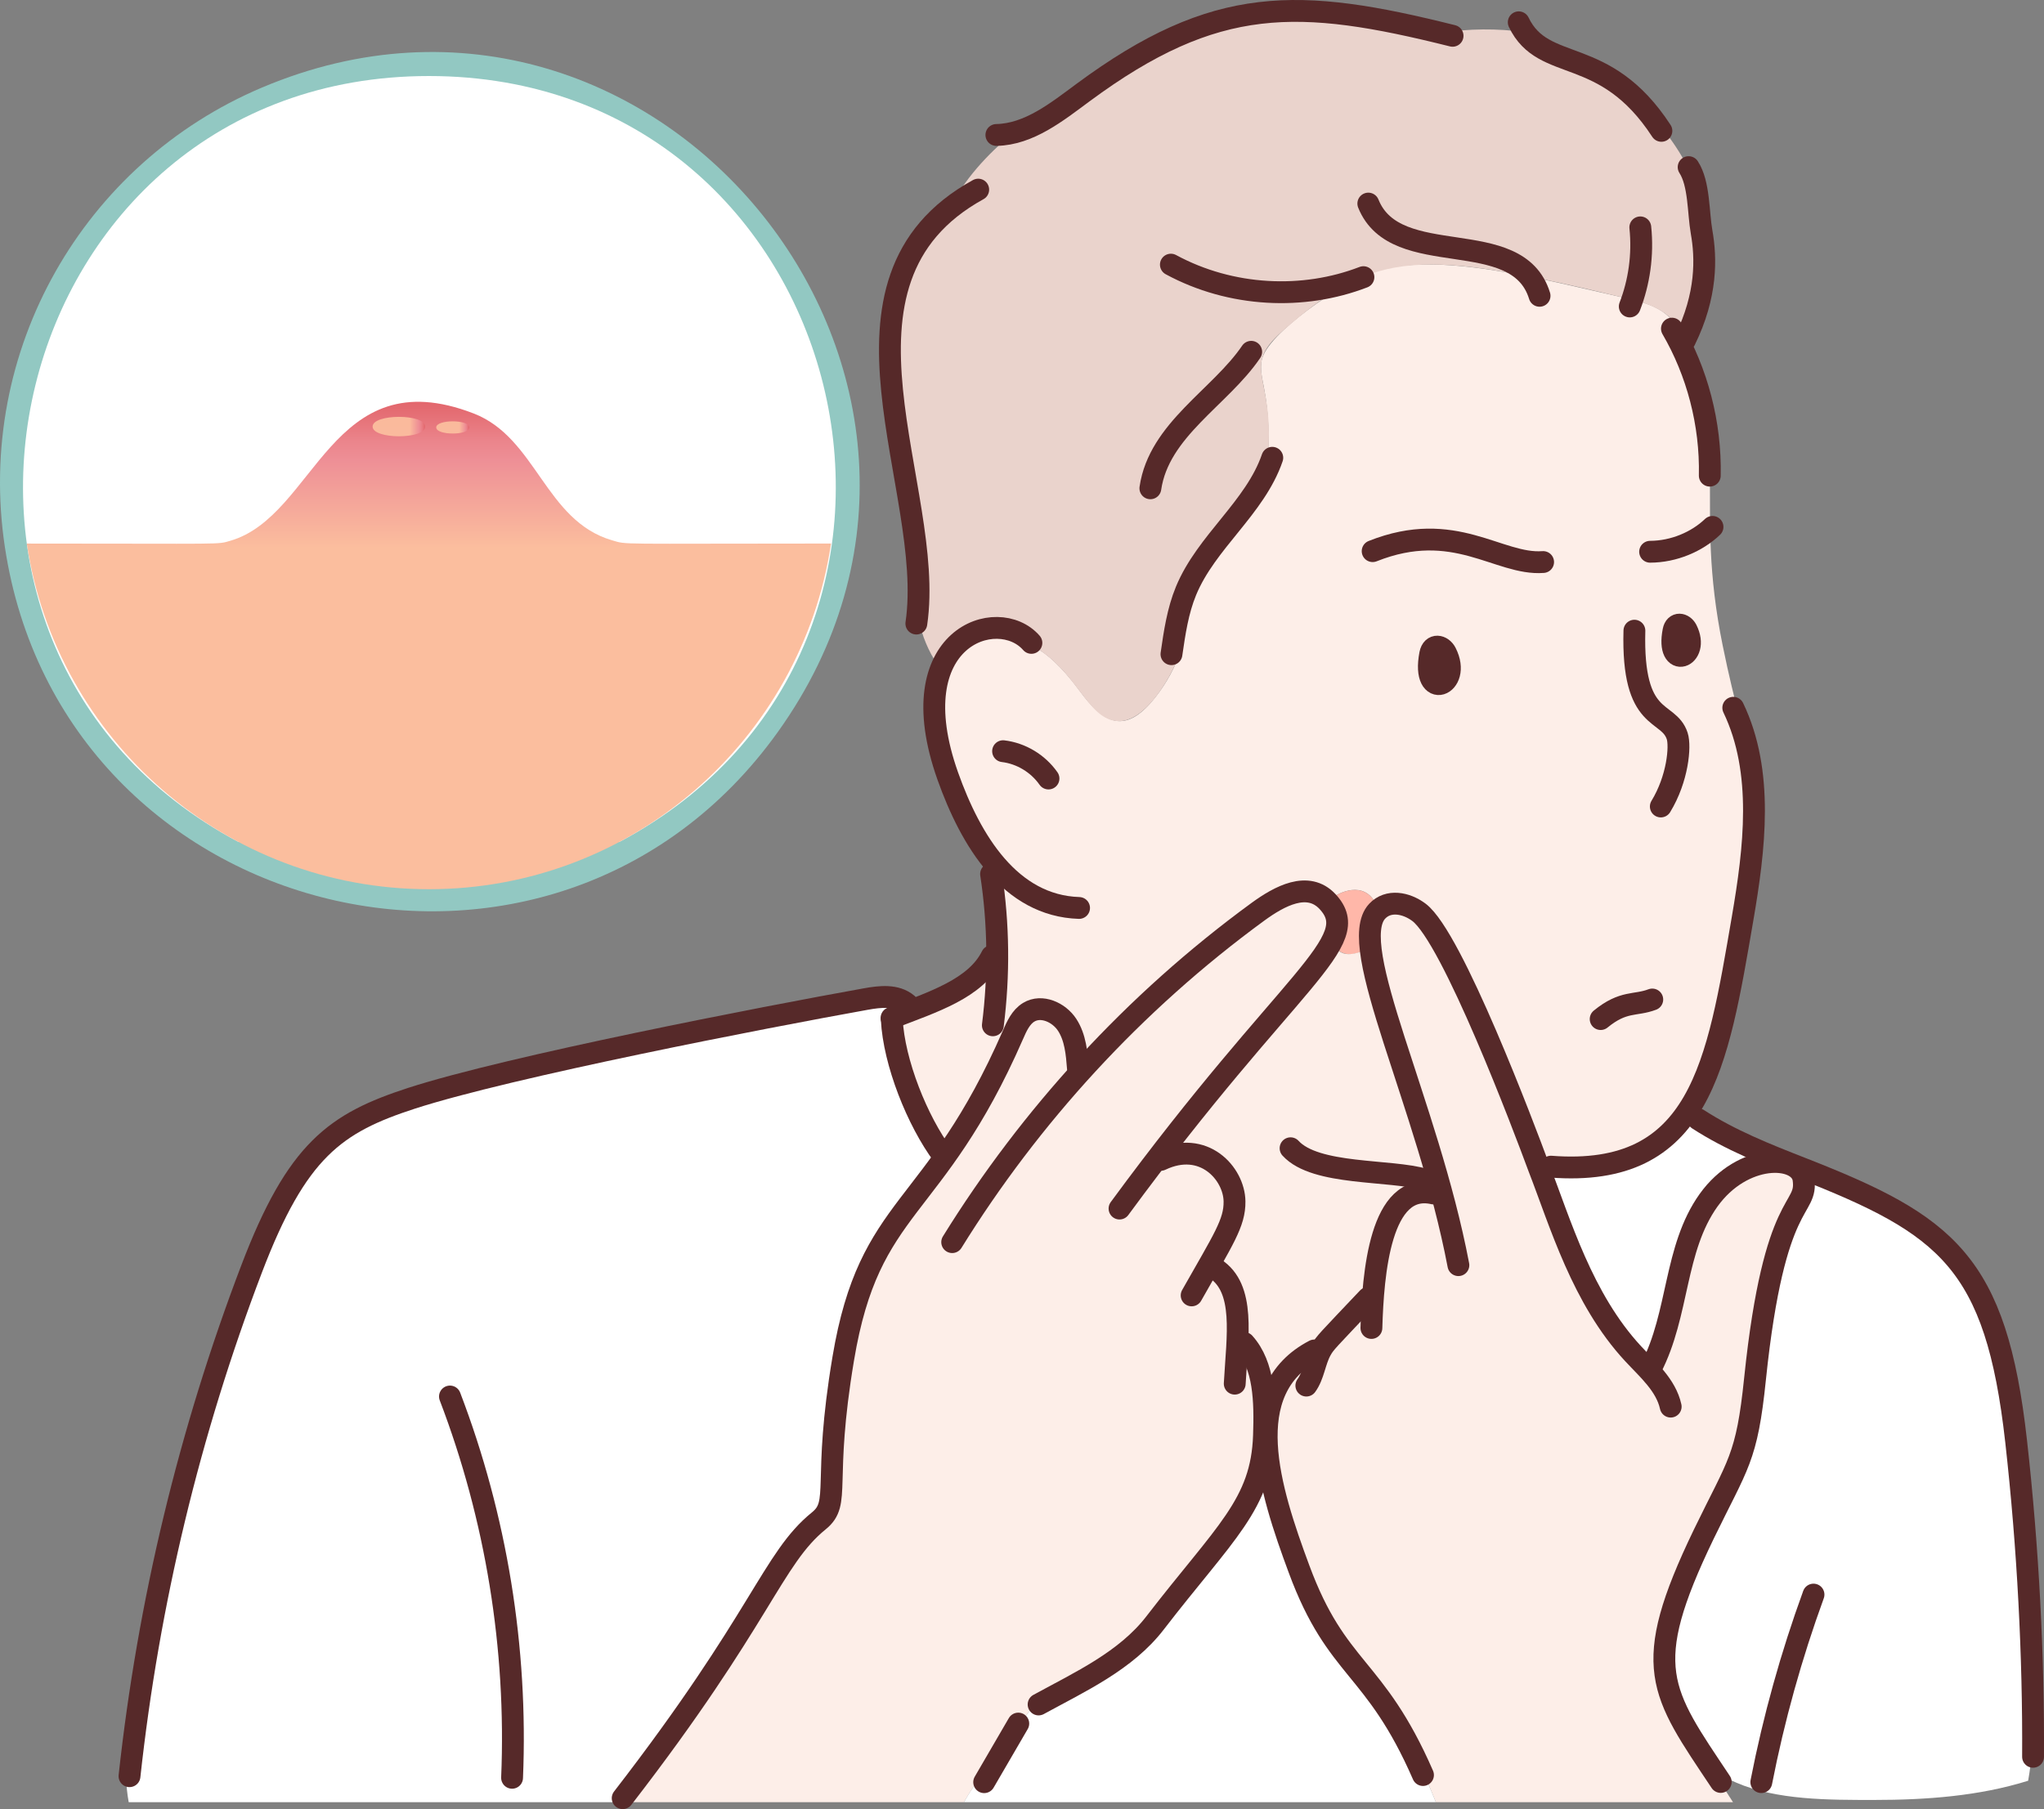
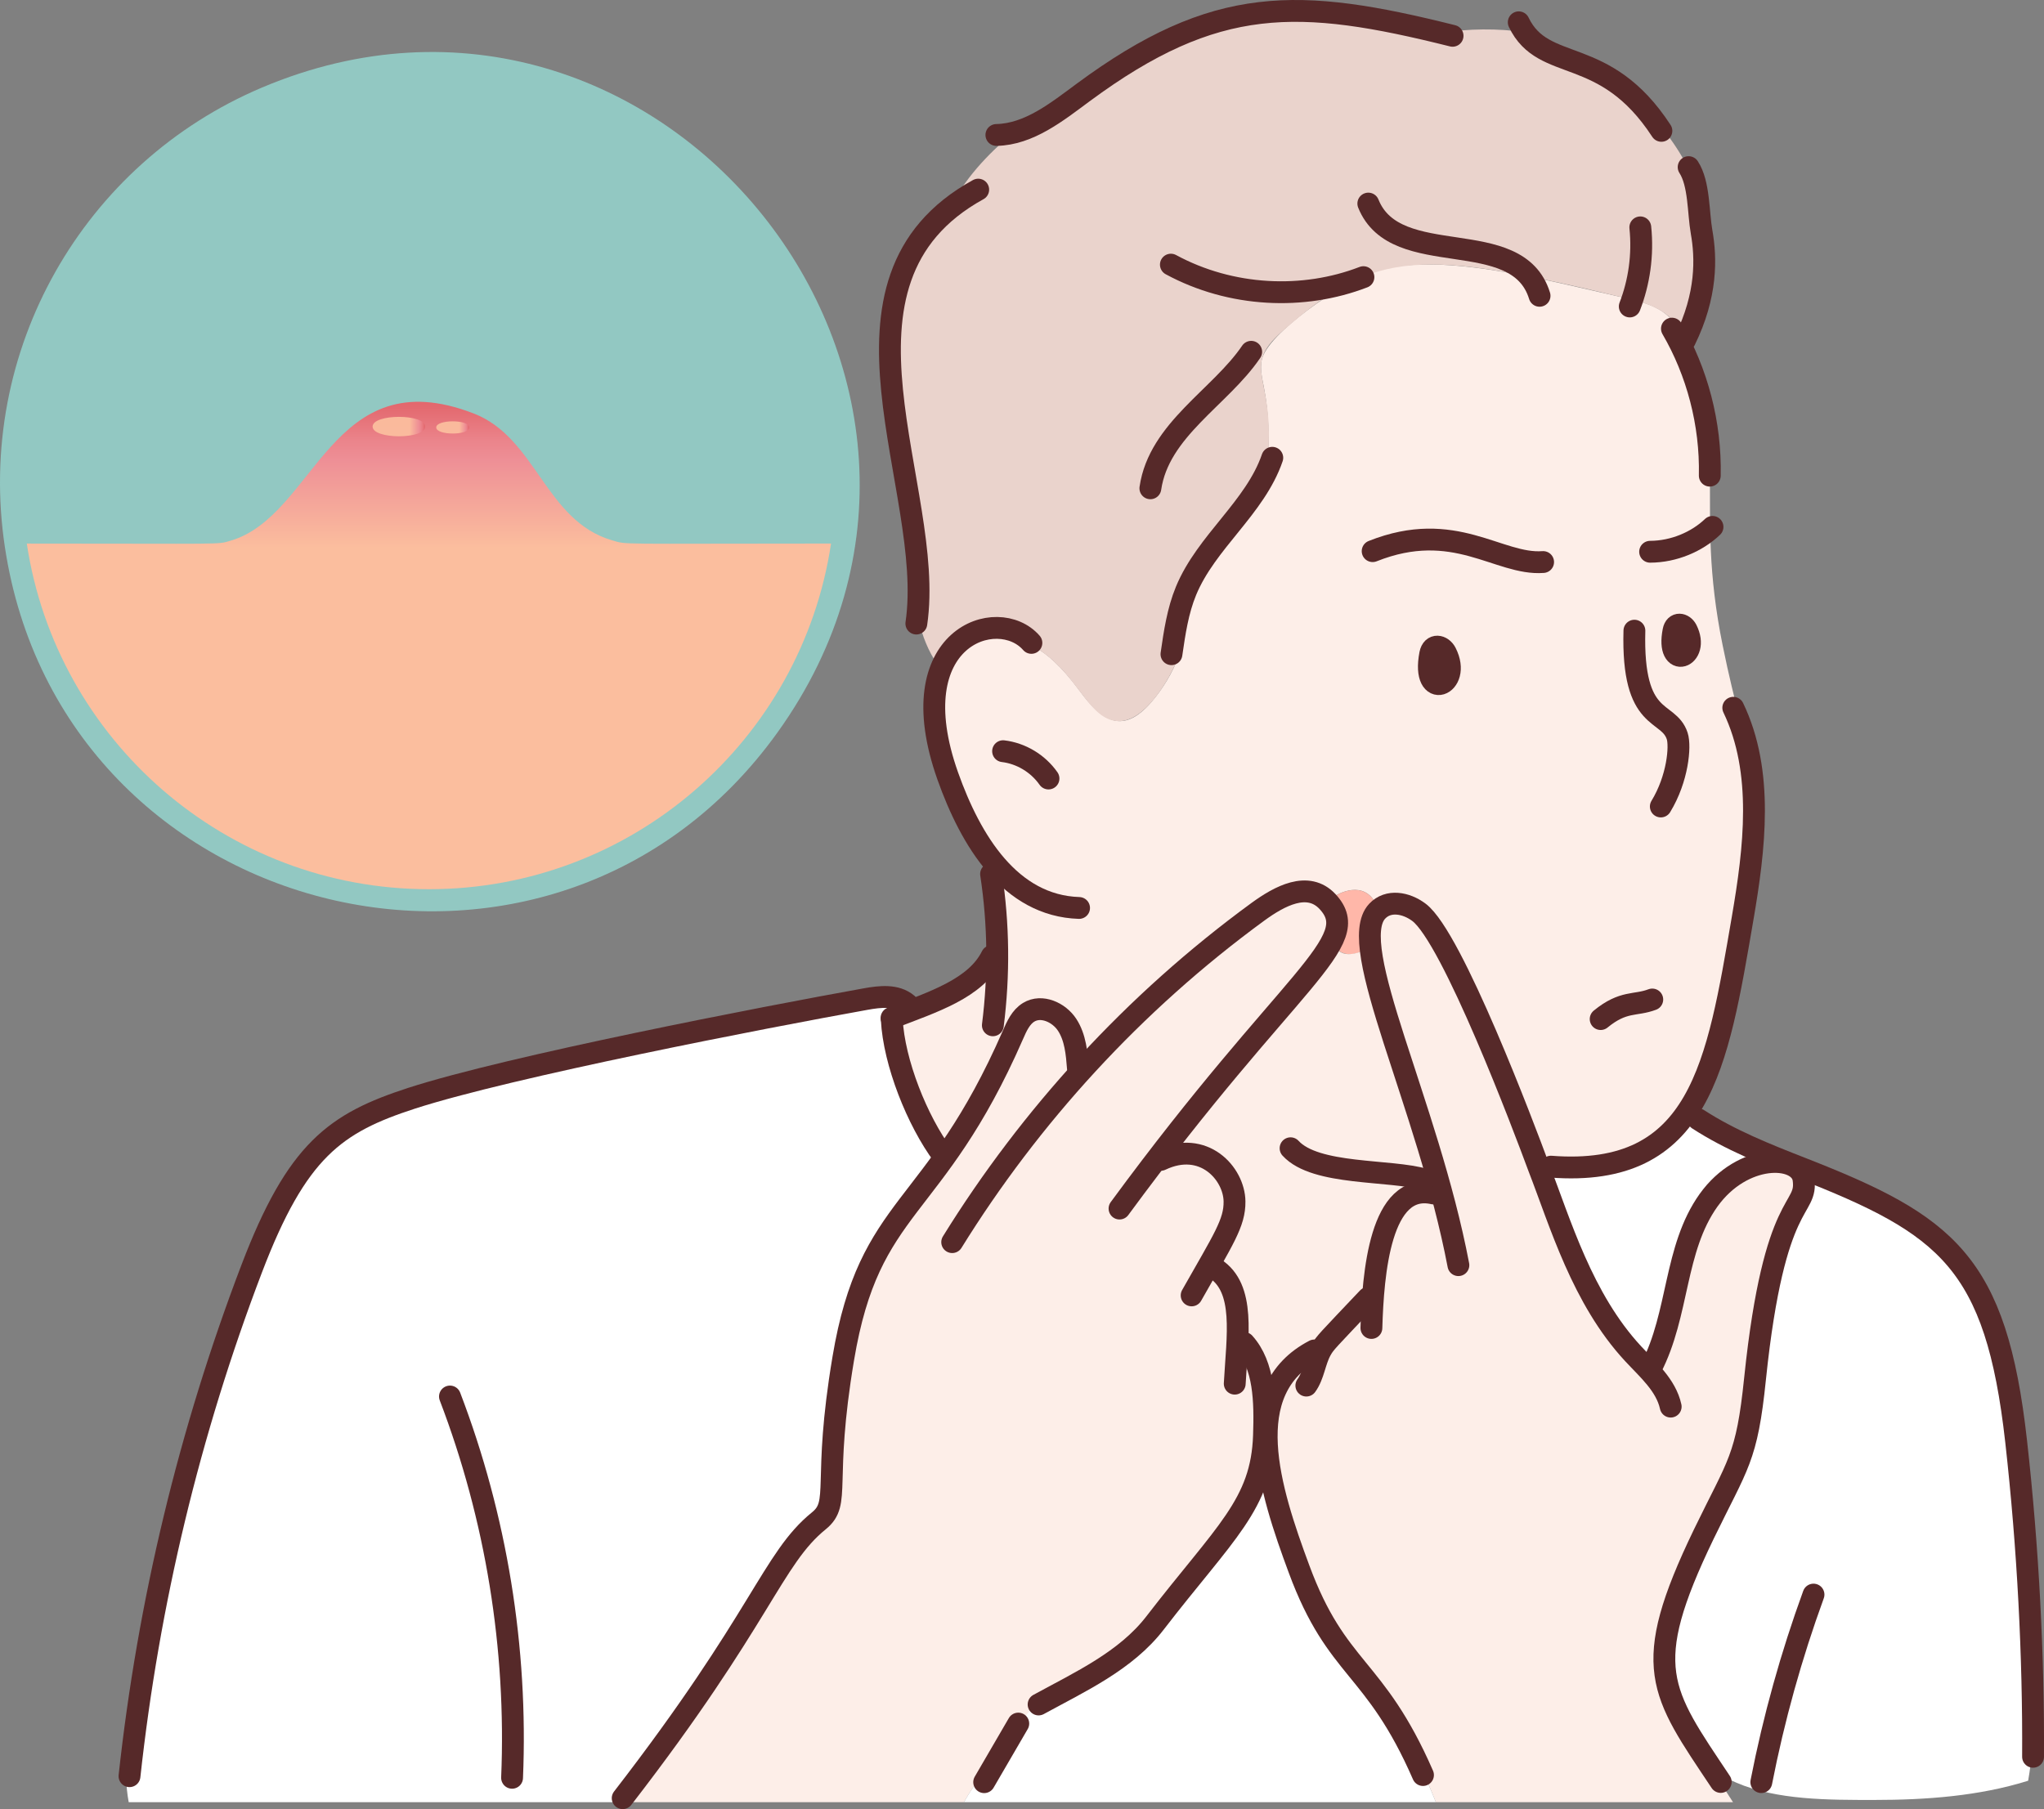
<svg xmlns="http://www.w3.org/2000/svg" xmlns:xlink="http://www.w3.org/1999/xlink" viewBox="0 0 741.36 656.29">
  <rect x="0" y="0" width="741.36" height="656.29" fill="#808080" stroke="none" />
  <defs>
    <style>.cls-1{fill:#fff;}.cls-2{fill:url(#_Áåçûìÿííûé_ãðàäèåíò_106-2);}.cls-2,.cls-3{mix-blend-mode:screen;opacity:.95;}.cls-4{isolation:isolate;}.cls-5{fill:#fdeee8;}.cls-6{stroke:#562929;stroke-linecap:round;stroke-linejoin:round;stroke-width:7.92px;}.cls-6,.cls-7{fill:none;}.cls-3{fill:url(#_Áåçûìÿííûé_ãðàäèåíò_106-3);}.cls-8{fill:#92c8c2;}.cls-9{fill:#ffb7a9;}.cls-10{fill:#ead3cc;}.cls-11{fill:url(#_Áåçûìÿííûé_ãðàäèåíò_106);}</style>
    <linearGradient id="_Áåçûìÿííûé_ãðàäèåíò_106" x1="155.57" y1="322.58" x2="155.57" y2="145.76" gradientUnits="userSpaceOnUse">
      <stop offset="0" stop-color="#fbbe9e" />
      <stop offset=".48" stop-color="#fbbe9e" />
      <stop offset=".56" stop-color="#fbbe9e" />
      <stop offset=".68" stop-color="#fbbe9e" />
      <stop offset=".7" stop-color="#fbbe9e" />
      <stop offset=".88" stop-color="#ee8f96" />
      <stop offset=".92" stop-color="#eb848b" />
      <stop offset=".99" stop-color="#e3696f" />
      <stop offset="1" stop-color="#e3676d" />
    </linearGradient>
    <linearGradient id="_Áåçûìÿííûé_ãðàäèåíò_106-2" x1="135.15" y1="154.75" x2="154.24" y2="154.75" xlink:href="#_Áåçûìÿííûé_ãðàäèåíò_106" />
    <linearGradient id="_Áåçûìÿííûé_ãðàäèåíò_106-3" x1="158.22" y1="155.06" x2="170.2" y2="155.06" xlink:href="#_Áåçûìÿííûé_ãðàäèåíò_106" />
  </defs>
  <g class="cls-4">
    <g id="Layer_1">
      <g>
        <g>
          <path class="cls-5" d="m603.2,113.2c3.97,2.73,7.02,7.49,6.53,12.23,18.48,37.62,4.4,56.15,15.08,108.69,9.01,44.66,16.4,45.69,7.23,99.15-9.04,52.55-15.27,93.43-68.48,90.01.08-1.36.73-.34-5.47.14-5.21-14.13-31.36-83.47-43.43-92.47-3.82-2.86-9.22-4.37-13.29-1.9-2.69,1.61-1.51,2.67-2.2-.86-4.37-9.43-14.21-3.67-14.7-3.3,0,0-.6,2.13-1.08,5.04-2.49-5.68-9.04-7.39-14.86-5.9-12.01,3.11-51.6,37.1-76.45,64.53l-1.09-1c-.42-5.47-.92-11.22-3.9-15.8-2.99-4.59-9.33-7.4-13.96-4.58-6.52,3.96-7.15,18.94-30.42,52.39-4.09-2.78-18.2-29.06-19.24-49.79-.48-2.79,28.22-6.74,36.26-22.98-.39-.36-.39-.29,1.98-2.65-.08-6.59-.49-13.17-1.23-19.71,1.83-.21-.15-.01.44-11-7.36-7.36-13.65-22.12-17.13-31.93-17.92-50.45,18.17-62.28,30.33-48.32-3.25,1.6,3.63-1.45,17.52,17.48,8.19,11.17,15.73,15.81,25.92,4.07,4.21-4.88,7.55-10.48,9.89-16.47l-2.54-.98c1.13-7.8,2.28-15.7,5.28-22.97,6.6-16.02,21.45-27.43,28.99-42.78,1.48-10.37,1.21-20.99-.81-31.29-.61-3.15-1.39-6.37-.77-9.52,1.98-9.94,29.28-28.04,39.26-31.68,23.35-8.57,63.54,2.56,91.99,8.92,5.04,1.12,10.17,2.31,14.36,5.2Z" />
          <path class="cls-1" d="m660.38,423.88c40.85,20.63,76.37,27,76.37,162.69,0,2.4,0,5.84,0,5.85,0,10.18.66,20.17.66,30.17,0,7.76-.4,15.53-1.8,23.41-17.83,5.58-37.01,6.97-55.87,6.97-32.91,0-75.53.42-75.53-51.91,0-29.5,25.07-59.53,34.52-121.73,3.17-20.88,4.73-39.97,19.2-56.63.82.39,1.66.76,2.46,1.17Z" />
          <path class="cls-5" d="m611.72,236.89c2.05-2.2,1.06-10.34-2.65-10.3-4.22,0-2.82,16.14,2.65,10.3Z" />
          <path class="cls-5" d="m524.4,246.9c2.42-2.59,1.29-12.37-3.17-12.32-5,.04-3.37,19.32,3.17,12.32Z" />
          <path class="cls-5" d="m473.96,301.31c4.65-10.42-3.03-16.1-8.81-10.59-3.69,3.53-2.55,11.9,2.91,13.23,1.94.47,5.04-.71,5.9-2.64Z" />
          <path class="cls-5" d="m619.67,435.45c11.12-15.56,28.57-16.19,33.02-10.97,3.23,3.8.61,9.55-1.7,13.99-15.1,28.97-12.48,64.48-18.12,84.72-5.03,18.1-15.23,29.22-24.7,57.4-10.5,31.14-2.33,37.49,20.4,73.2h-107.76c-19.49-48.54-35.39-46.03-49.63-84.55-10.66-28.75-22.34-64.83,5.55-79.33,3.87-.06.66.77,7.02-5.93,13.2-13.95,11.68-13.15,14.09-13,.94-16.2,5.22-40.78,21.24-38.18.94-.92,1.95-1.78,3-2.56-6.66-23.88-23.91-74.21-25.3-87.13,3.04-3.41,3.02-9.26,2.7-12.52,4.02-4.31,10.51-3.1,15.16.38,5.81,4.33,9.18,11.17,12.27,17.78,44.31,94.84,35.54,109.93,70.94,148.14,9.35-9.59,8.59-42.85,21.81-61.44Z" />
          <path class="cls-1" d="m619.67,435.45c-12.88,18.09-12.87,52.27-21.81,61.44-24.85-26.82-27.27-41.27-39.78-73.45,6.19-.48,5.55-1.51,5.47-.14,19.35,1.24,38.05-1.89,50.52-22.84,6.92,9,8.36,6.74,7.16,8.83,10.11,5.8,21.15,10.18,32.17,14.49.38,1.2.99,3.86.71,3.89-1.42-8.92-22.06-9.56-34.45,7.79Z" />
          <path class="cls-5" d="m499.49,330.59c.31,3.26.34,9.11-2.7,12.52-.53-4.69-.12-9.5,2.7-12.52Z" />
          <path class="cls-9" d="m499.16,328.21s.18.94.32,2.38c-2.82,3.02-3.24,7.83-2.7,12.52-2.63,2.97-11.26,5.72-13.39-1.85,1.33-3.61,1.51-7.87-.01-11.31.48-2.91,1.08-5.04,1.08-5.04.49-.36,10.33-6.12,14.7,3.3Z" />
          <path class="cls-5" d="m483.38,329.95c1.52,3.44,1.34,7.7.01,11.31-.96-3.38-.57-7.89-.01-11.31Z" />
-           <path class="cls-5" d="m358.44,641.56c-3.43,3.68-6.38,7.8-8.79,12.22h-123.8c0-4.01,18.1-21.52,51.18-75.96,24.77-40.78,23.98-16.54,24.78-49.46.41-16.45,5.03-51.3,13.52-69.04,6.68-14,16.83-24.67,27.36-39.72,23.32-33.52,23.87-48.41,30.42-52.39,4.63-2.82,10.97-.01,13.96,4.58,2.98,4.58,3.48,10.32,3.9,15.8l1.09,1c19.41-21.42,40.95-40.86,64.21-57.85,7.72-5.62,18.1-11.34,25.25-3.64,3.94,4.26-.35,6.36,1.87,14.17-7.01,14.02-23.17,25.43-63.45,78.66,1.9,1.47.1.66,5.39-.78,12.35-3.46,22.3,6.81,22.42,16.68.09,7.5-4.39,14.38-9.32,23.09,11.61,6.58,10.22,16.02,10.22,28.14l2.61.14c7.5,8.33,6.97,20.14,7.19,28.82.69,28.7-12.59,37.78-39.55,72.76-10.56,13.7-27.14,21.31-42.22,29.55l-.87-.69c-18.29,23.02-14.34,25.69-17.38,23.92Z" />
+           <path class="cls-5" d="m358.44,641.56c-3.43,3.68-6.38,7.8-8.79,12.22h-123.8c0-4.01,18.1-21.52,51.18-75.96,24.77-40.78,23.98-16.54,24.78-49.46.41-16.45,5.03-51.3,13.52-69.04,6.68-14,16.83-24.67,27.36-39.72,23.32-33.52,23.87-48.41,30.42-52.39,4.63-2.82,10.97-.01,13.96,4.58,2.98,4.58,3.48,10.32,3.9,15.8l1.09,1c19.41-21.42,40.95-40.86,64.21-57.85,7.72-5.62,18.1-11.34,25.25-3.64,3.94,4.26-.35,6.36,1.87,14.17-7.01,14.02-23.17,25.43-63.45,78.66,1.9,1.47.1.66,5.39-.78,12.35-3.46,22.3,6.81,22.42,16.68.09,7.5-4.39,14.38-9.32,23.09,11.61,6.58,10.22,16.02,10.22,28.14l2.61.14c7.5,8.33,6.97,20.14,7.19,28.82.69,28.7-12.59,37.78-39.55,72.76-10.56,13.7-27.14,21.31-42.22,29.55c-18.29,23.02-14.34,25.69-17.38,23.92Z" />
          <path class="cls-5" d="m459.41,520.7h-.96c.47-13.72-.27-25.83-7.18-33.5-2.76-.15-2.61-.1-2.61-.17.71-12.79.36-22.12-10.22-28.12,5-8.82,9.41-15.64,9.32-23.09-.12-9.2-8.41-17.47-17.46-17.41-5.97.05-4.27,2.48-7.05-2.8,44.47-57.47,56.15-63.88,60.07-74.19.49-.98.39,7.44,10.39,3.77,1.27-.47,2.27-1.2,3.07-2.09,1.38,12.93,18.59,63.07,25.3,87.13-1.05.78-2.07,1.64-3,2.56-16.11-2.61-20.3,21.89-21.24,38.18l-1.69-.1c-14.78,15.62-15.57,16.22-17.09,18.99-6.61.11-19.33,11.2-19.64,30.84Z" />
          <path class="cls-1" d="m418.91,588.78c25.38-32.93,38.73-42.99,39.53-68.09,3.57.05-4.8,1.26,12.73,48.54,14.22,38.44,30.15,36.02,49.63,84.55h-171.16c2.4-4.42,5.36-8.54,8.79-12.22,3.04,1.76-1.03-.75,17.38-23.92l.87.69c15.08-8.24,31.67-15.85,42.22-29.55Z" />
          <path class="cls-10" d="m465.19,120.09c-16.45,14.46-.96,15.97-6.03,51.48-7.54,15.35-22.39,26.77-28.99,42.78-3,7.27-4.15,15.17-5.28,22.97l2.54.98c-3.38,8.65-12.3,23.49-21.72,23.31-11.67-.25-14.89-19.1-32.46-27.98l.84-.42c-7.17-8.23-23.95-8-31.84,7.1l-3.39-1.03c-3.09-5.12-5.16-10.87-6.02-16.78,4.9-45.98-32.38-107.98,11.36-146.26,5.43-11.22,13.88-20.14,23.32-28.11,20.08-4.87,43.89-37.33,89-43.38,22.1-2.96,44.38,1.88,66.13,7.2,10.06-1.61,20.37-1.68,30.47-.29,7.55,9.52,20.83,10.67,30.89,16.47,10.7,6.22,14.36,14.6,15.25,13.94,19.26,22.42,16.03,31.44,17.9,42.04,1.68,9.44,2.01,22.91-6.03,39.29l-1.39.16c-.75-8.79-9.18-12.75-17.74-14.83-77.32-18.76-92.93-18.35-126.8,11.36Z" />
-           <path class="cls-5" d="m423.26,415.62c2.67,5.06,3.24,2.53-2.24,5.14l-1.08-.83c1.09-1.44,2.2-2.87,3.31-4.3Z" />
          <path class="cls-1" d="m46.68,653.78c-.57-3.11-.88-6.25-.94-9.41,4.1-.09,3.69-74.37,45.51-184.05,16.42-43.09,30.37-52.92,58.03-61.91,35.52-11.49,127.91-29.37,164.66-35.97,4.86-.87,10.39-1.56,14.38,1.21-1.4,1.48-2.59,3.19-3.46,5.03-1.81.7-1.53.49-1.42,1.13,1.04,20.79,15.21,47.05,19.24,49.79-10.52,15.03-20.68,25.71-27.36,39.72-8.47,17.7-13.1,52.55-13.52,69.04-.8,32.9-.03,8.73-24.78,49.46-34.18,56.25-51.18,71.77-51.18,75.96H46.68Z" />
        </g>
        <g>
          <path class="cls-6" d="m374.09,233.22c-12.18-13.97-48.25-2.14-30.33,48.32,8.35,23.52,22.67,47.04,47.62,47.84" />
          <path class="cls-6" d="m363.82,272.51c6.53.78,12.65,4.46,16.47,9.91" />
          <path class="cls-6" d="m518.74,237.26c.76-3.85,4.3-3.17,5.68-.44,6.09,11.99-9.02,17.84-5.68.44Z" />
          <path class="cls-6" d="m606.98,228.84c.62-3.18,3.56-2.69,4.76-.38,5.08,10.09-7.61,14.81-4.76.38Z" />
          <path class="cls-6" d="m497.86,199.94c29.7-11.83,45.66,5.17,61.83,3.95" />
          <path class="cls-6" d="m592.8,228.79c-.94,34.3,12.33,28.4,15.53,38.23,1.21,3.73.2,15.46-5.95,25.55" />
          <path class="cls-6" d="m598.5,200.16c8.6-.03,17-3.63,22.63-9.02" />
          <path class="cls-6" d="m606.41,119.22c9.14,15.67,14.14,34.41,13.73,53.33" />
          <path class="cls-6" d="m580.56,369.69c8.33-6.81,12.48-4.73,18.72-7.1" />
          <path class="cls-6" d="m562.52,423.23c54.2,4.17,60.37-36.81,69.51-89.95,4.34-25.31,7.82-53.26-3.37-76.52" />
          <path class="cls-6" d="m461.46,166.07c-6.22,18.15-23.93,30.44-31.29,48.28-3,7.27-4.15,15.17-5.28,22.97" />
          <path class="cls-6" d="m453.81,127.62c-11.21,16.53-33.48,28.26-36.57,49.52" />
          <path class="cls-6" d="m332.36,226.21c7.21-48.92-38.15-124.1,22.44-157.42" />
          <path class="cls-6" d="m612.47,60.63c3.89,5.97,3.45,16.45,4.69,23.49,1.68,9.44,2.01,22.91-6.03,39.29" />
          <path class="cls-6" d="m361.39,48.96c11.86-.22,21.98-8.39,31.49-15.42C440.96-2,471.08-.96,526.85,12.99" />
          <path class="cls-6" d="m550.85,8.09c9.03,18.82,31.06,7.65,51.74,39.38" />
          <path class="cls-6" d="m591.12,111.18c3.37-8.7,4.87-18.63,3.82-28.7" />
          <path class="cls-6" d="m496.29,73.85c9.97,24.84,54.07,7.24,62.11,33.46" />
          <path class="cls-6" d="m494.52,100.54c-21.78,8.41-48.01,7.28-69.84-4.54" />
          <path class="cls-6" d="m345.36,450.61c28.21-45.54,65.73-86.86,110.92-119.87,7.72-5.62,18.1-11.34,25.25-3.64,13.67,14.8-13.57,27.02-75.48,111.33" />
          <path class="cls-6" d="m421.02,420.76c15.54-7.41,26.61,4.93,26.74,15.07.1,7.84-4.02,13.71-15.55,34.1" />
          <path class="cls-6" d="m440.66,460.17c11.14,7.2,8.13,24.43,7.18,41.78" />
          <path class="cls-6" d="m451.27,487.2c7.31,8.12,7.6,21.1,7.18,33.49-.81,25.1-14.16,35.17-39.53,68.09-10.56,13.7-27.14,21.31-42.22,29.55" />
          <path class="cls-6" d="m528.96,458.96c-11.22-58.88-41.1-115.94-29.47-128.38,4.02-4.31,10.51-3.1,15.16.38,12.07,8.99,38.22,78.34,43.43,92.47,7.85,20.18,15.74,47.7,34.28,67.68,5.34,5.77,11.88,11.35,13.6,19.17" />
          <path class="cls-6" d="m519.95,432.96c-19.34-4.39-21.97,29.07-22.54,48.79" />
          <path class="cls-6" d="m496.15,470.87c-14.78,15.62-15.57,16.22-17.09,18.99-2.22,4.04-2.55,9.06-5.25,12.79" />
          <path class="cls-6" d="m476.72,489.9c-27.79,14.44-16.25,50.48-5.55,79.33,13.79,37.29,27.39,34.47,44.95,74.7" />
          <path class="cls-6" d="m624.11,646.44c-21.92-32.88-29.54-41.41-6.15-89.88,12.44-25.71,15.62-27.29,18.6-56.46,7.03-67.6,19.31-60.32,17.56-72.44-1.42-8.92-22.06-9.56-34.45,7.79-12.52,17.59-10.63,41.13-20.85,60.84" />
          <path class="cls-6" d="m225.85,652.33c50.67-65.54,54.18-86.86,71.16-100.63,8.19-6.65,1.21-13.45,8.84-58.85,9.56-57.19,32.89-51.86,61.53-117.39,1.36-3.13,2.85-6.49,5.73-8.24,4.63-2.82,10.97-.01,13.96,4.58,2.98,4.58,3.48,10.32,3.9,15.8" />
          <line class="cls-6" x1="369.33" y1="625.26" x2="356.96" y2="646.52" />
          <path class="cls-6" d="m359.46,317.06c2.77,18.14,2.96,36.68.65,54.89" />
          <path class="cls-6" d="m359.71,346.83c-5.8,11.73-21.2,16.63-36.35,22.45" />
          <path class="cls-6" d="m468.09,416.55c9.09,9.97,36.11,7.62,48.7,11.36" />
          <path class="cls-6" d="m329.06,364.21c-4.08-3.4-9.86-2.71-15.11-1.77-36.75,6.6-129.13,24.48-164.66,35.97-27.64,8.98-41.6,18.79-58.03,61.91-22.52,59.05-37.44,121.08-44.29,184.03" />
          <path class="cls-6" d="m163.2,506.61c16.78,43.86,24.5,91.29,22.53,138.32" />
          <path class="cls-6" d="m323.45,369.81c.78,15.61,9.26,36.85,18.55,49.32" />
          <path class="cls-6" d="m615.92,406.04c11.57,7.51,24.66,12.71,37.49,17.73,52.69,20.62,70.55,33.95,77.84,99.07,4.37,39.01,6.35,78.23,6.14,114.47" />
          <path class="cls-6" d="m638.83,646.5c4.52-23.14,10.87-45.92,18.93-68.03" />
        </g>
      </g>
    </g>
    <g id="_Ñëîé_1">
      <g>
        <path class="cls-8" d="m95.02,31.76C30.3,59.13-8.97,127.08,1.76,198.39c20.67,137.45,198.99,180.76,280.35,67.17C373.14,138.47,239-29.14,95.02,31.76Z" />
        <g>
-           <path class="cls-1" d="m224.67,305.42H86.47C-48.02,233.98,1.59,27.58,155.57,27.58s204.4,205.97,69.1,277.84Z" />
          <g>
            <path class="cls-11" d="m301.42,197.19c-10.72,71.28-72.21,125.39-145.85,125.39S20.44,268.5,9.72,197.19c73.55,0,68.76.44,73.86-1.03,31.01-9,36.37-66.26,88.26-46.15,22.73,8.82,25.85,38.87,50.11,45.98,5.87,1.7-.01,1.19,79.47,1.19Z" />
            <path class="cls-2" d="m154.24,154.75c0,4.7-19.09,4.7-19.09,0s19.09-4.7,19.09,0Z" />
            <path class="cls-3" d="m170.2,155.06c0,2.95-11.98,2.95-11.98,0s11.98-2.95,11.98,0Z" />
          </g>
          <path class="cls-7" d="m303.07,175.08c0,111.05-118.54,182.45-216.6,130.34C-48.83,233.54,2.36,27.58,155.57,27.58c81.46,0,147.5,66.04,147.5,147.5Z" />
        </g>
      </g>
    </g>
  </g>
</svg>